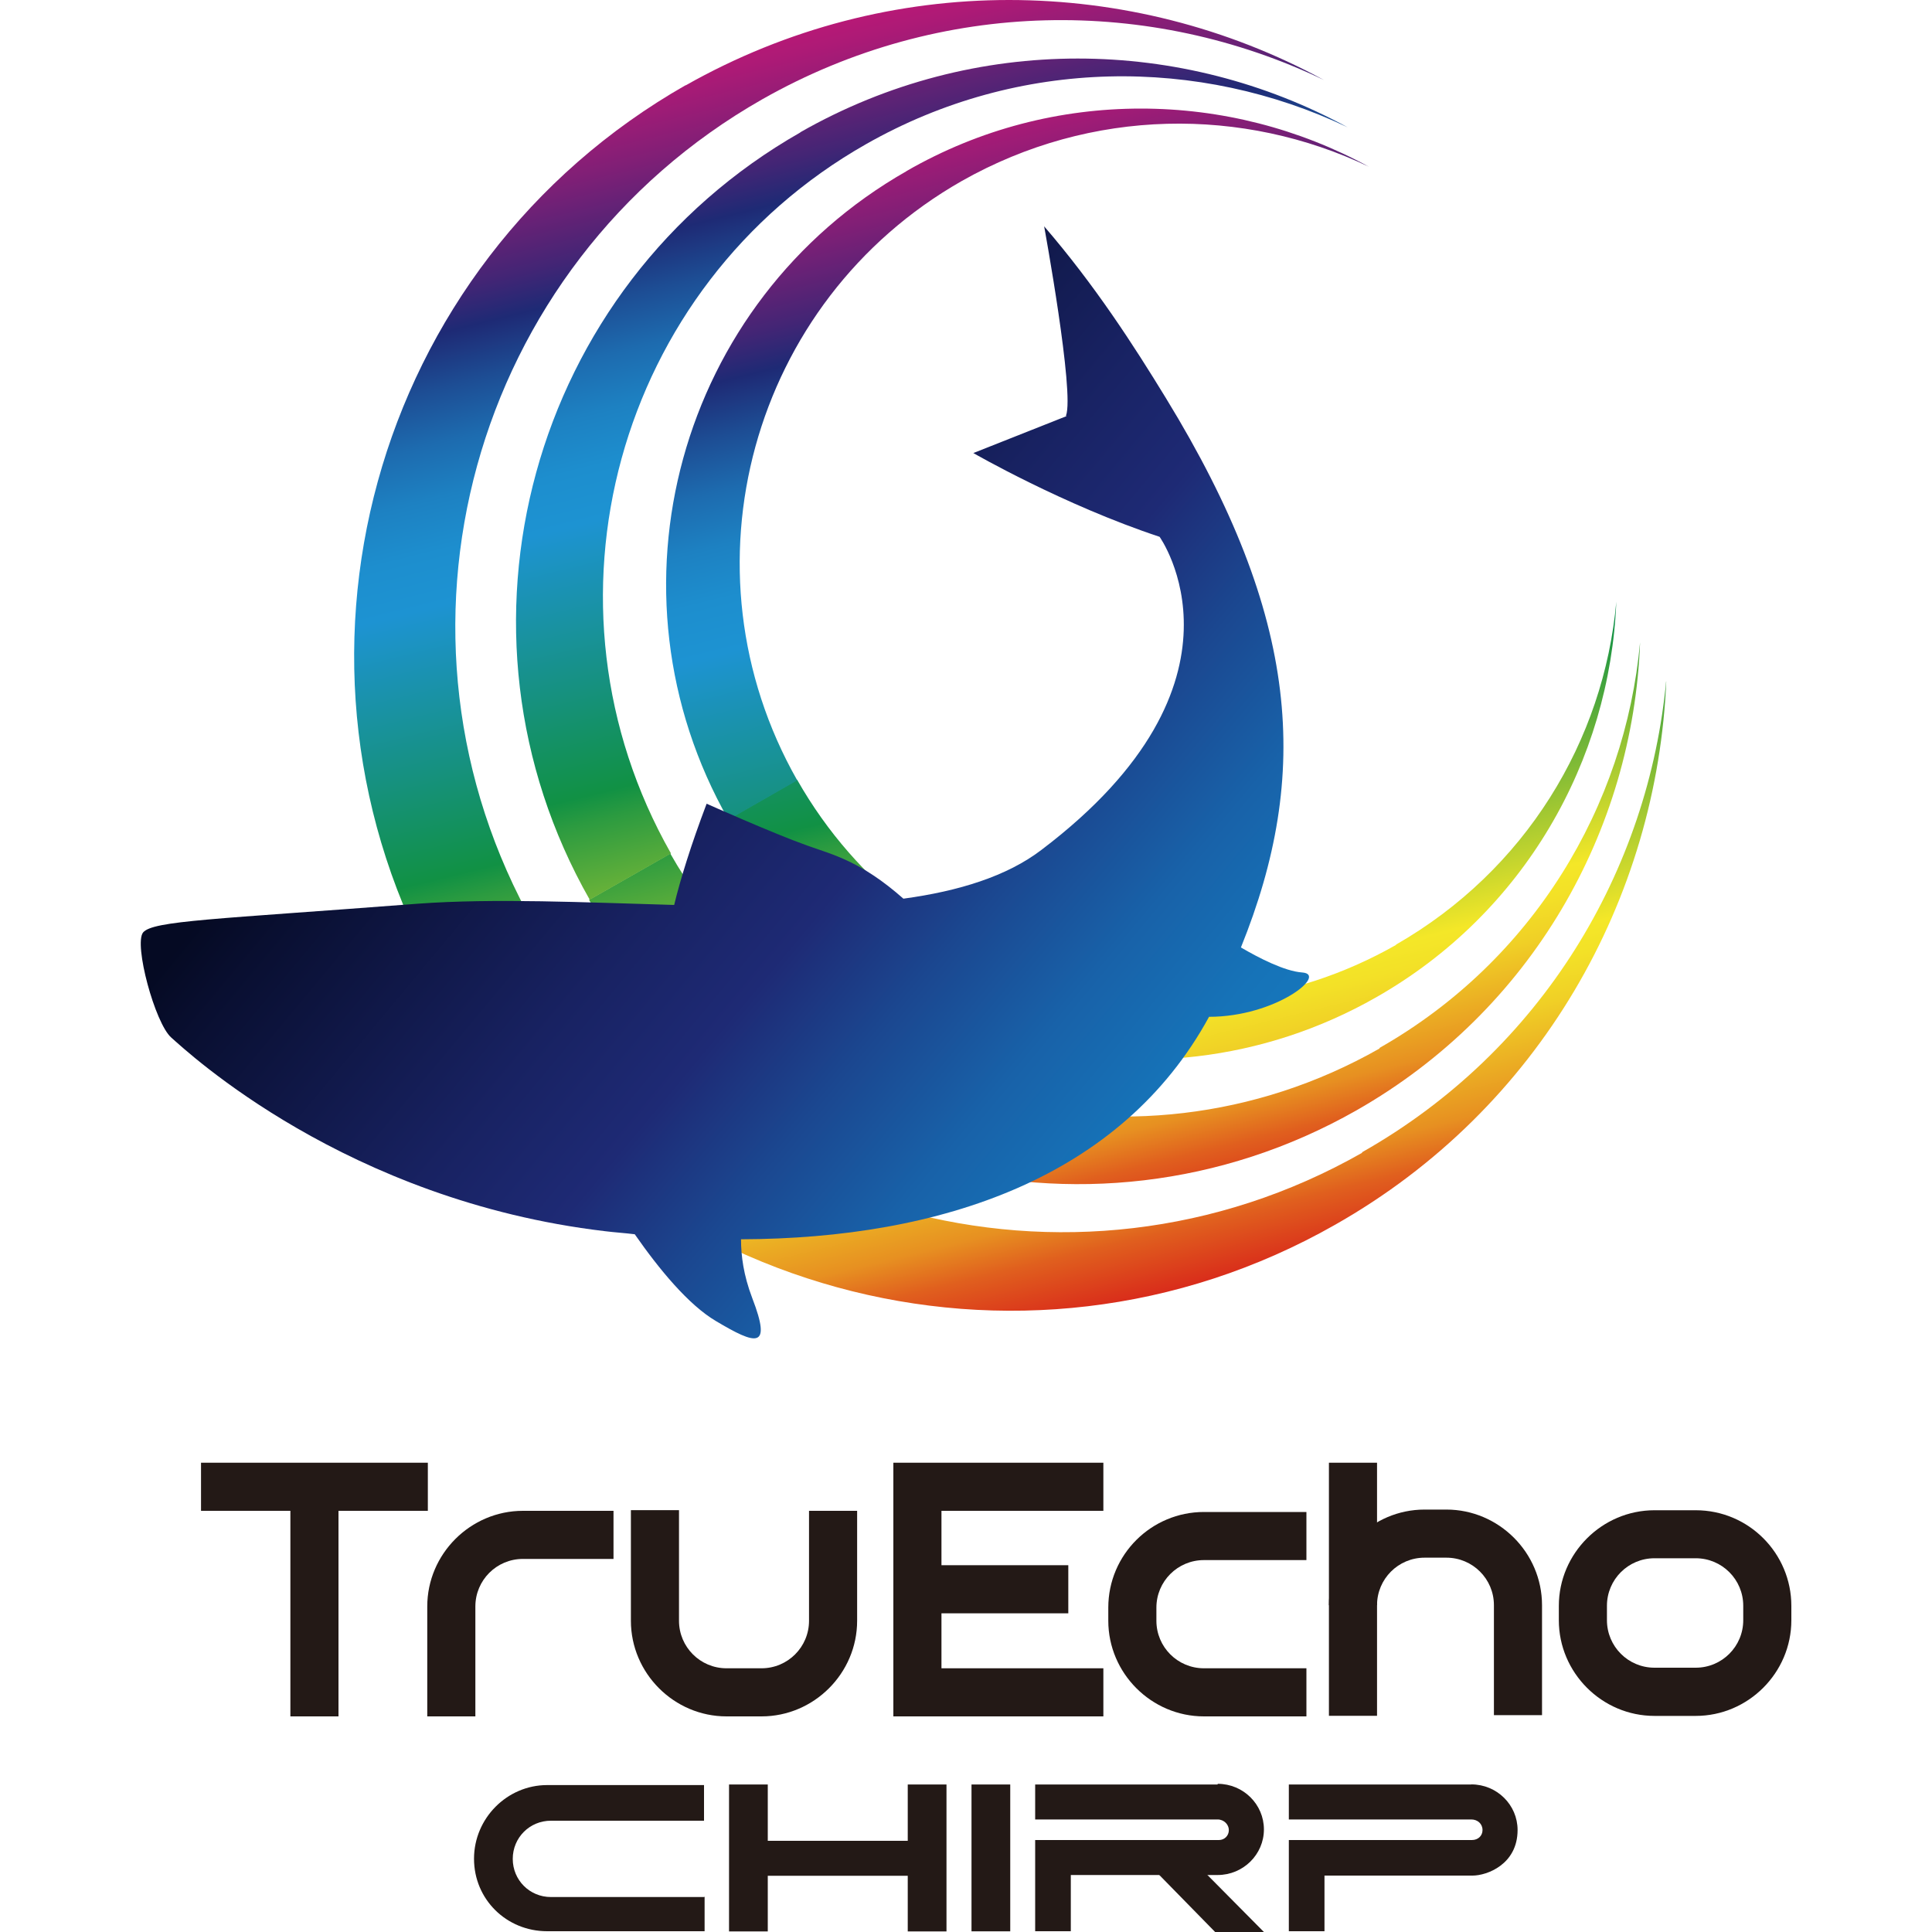
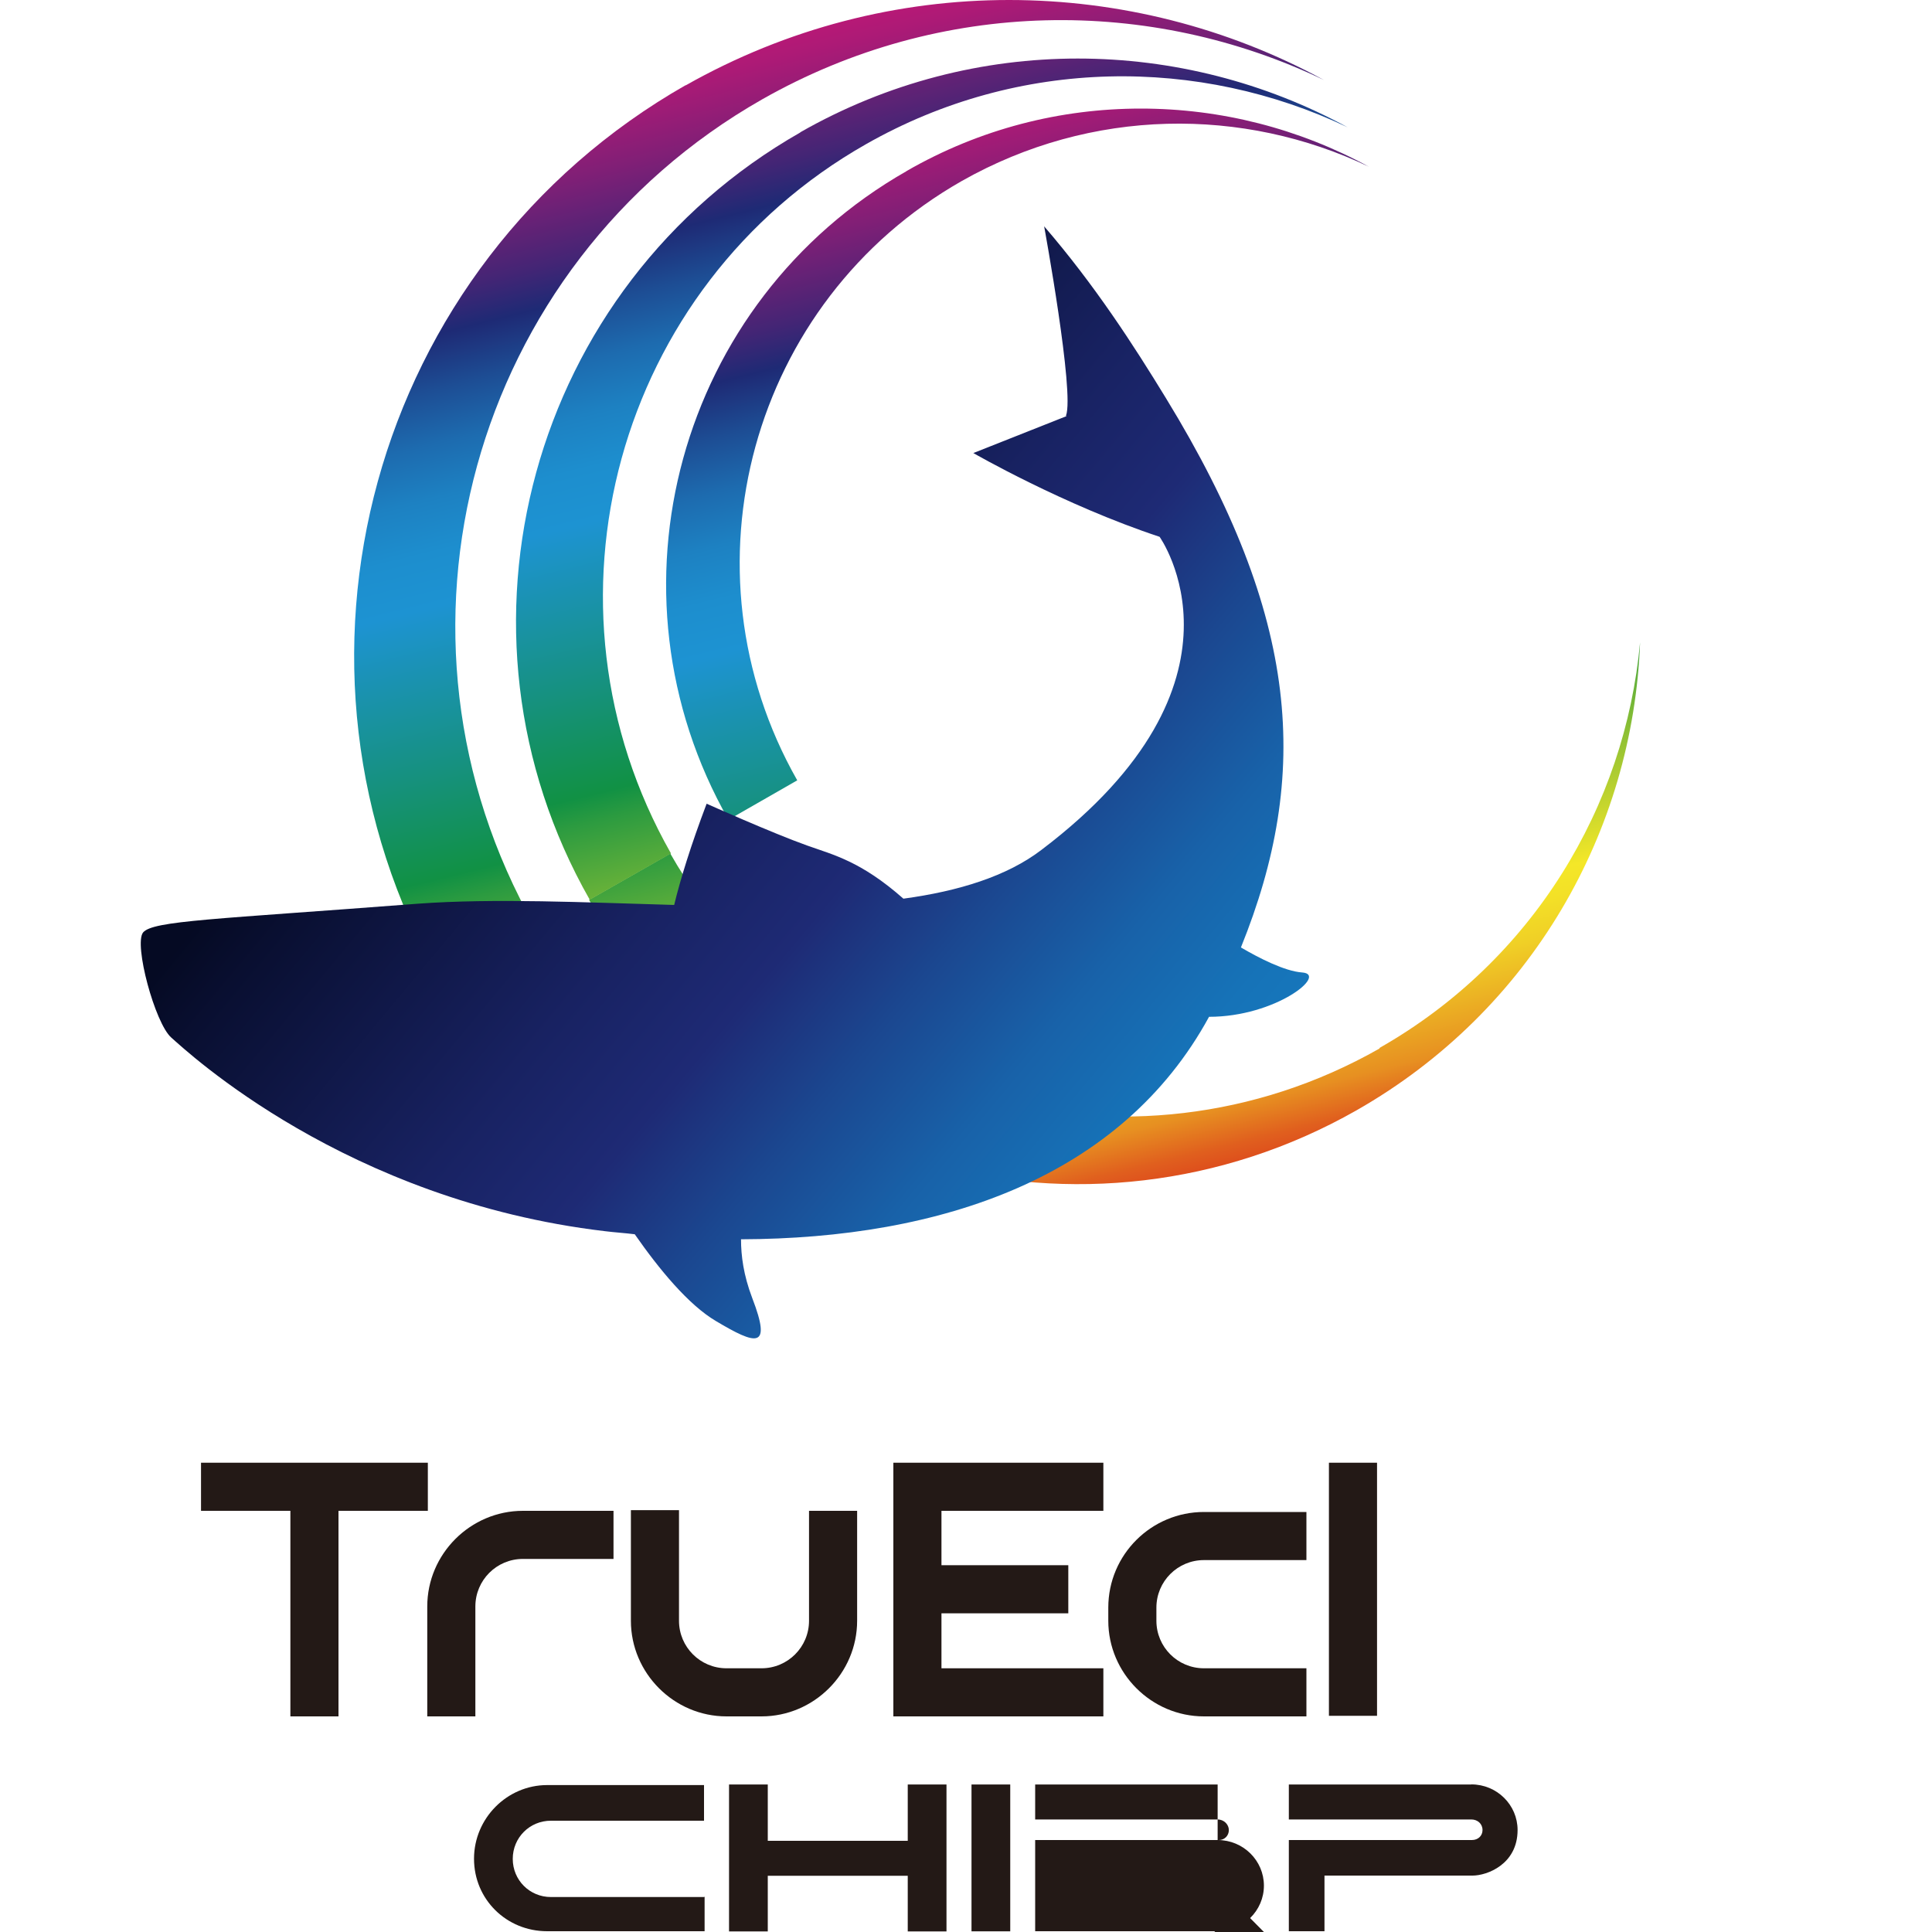
<svg xmlns="http://www.w3.org/2000/svg" id="Layer_2" data-name="Layer 2" viewBox="0 0 200 200">
  <defs>
    <style>
      .cls-1 {
        fill: url(#linear-gradient-2);
      }

      .cls-2 {
        fill: url(#linear-gradient-6);
      }

      .cls-3 {
        clip-path: url(#clippath-2);
      }

      .cls-4 {
        clip-path: url(#clippath-6);
      }

      .cls-5 {
        clip-path: url(#clippath-1);
      }

      .cls-6 {
        clip-path: url(#clippath-4);
      }

      .cls-7 {
        fill: url(#linear-gradient-5);
      }

      .cls-8 {
        fill: #231916;
      }

      .cls-9 {
        clip-path: url(#clippath);
      }

      .cls-10 {
        fill: none;
      }

      .cls-11 {
        clip-path: url(#clippath-3);
      }

      .cls-12 {
        fill: url(#linear-gradient-7);
      }

      .cls-13 {
        fill: url(#linear-gradient-3);
      }

      .cls-14 {
        clip-path: url(#clippath-5);
      }

      .cls-15 {
        fill: url(#linear-gradient);
      }

      .cls-16 {
        fill: url(#linear-gradient-4);
      }
    </style>
    <clipPath id="clippath">
-       <path class="cls-10" d="m141,119.34c-30.14,17.14-68.43,6.6-85.58-23.54l-9.83,5.56c18.56,32.6,60.03,43.98,92.63,25.42,21.22-12.03,33.38-33.76,34.28-56.47-1.81,19.79-12.87,38.42-31.5,48.97" />
-     </clipPath>
+       </clipPath>
    <linearGradient id="linear-gradient" x1="-615.45" y1="184.18" x2="-613.7" y2="184.18" gradientTransform="translate(-14332.51 -48121.08) rotate(-90) scale(78.41)" gradientUnits="userSpaceOnUse">
      <stop offset="0" stop-color="#d61619" />
      <stop offset="0" stop-color="#d8251a" />
      <stop offset=".05" stop-color="#e05f1e" />
      <stop offset=".08" stop-color="#e79021" />
      <stop offset=".12" stop-color="#ecb524" />
      <stop offset=".15" stop-color="#f0d026" />
      <stop offset=".18" stop-color="#f3e127" />
      <stop offset=".2" stop-color="#f4e728" />
      <stop offset=".25" stop-color="#bad12f" />
      <stop offset=".38" stop-color="#2c9b40" />
      <stop offset=".4" stop-color="#119144" />
      <stop offset=".48" stop-color="#16917f" />
      <stop offset=".6" stop-color="#1d93d2" />
      <stop offset=".64" stop-color="#1d8ece" />
      <stop offset=".68" stop-color="#1d81c2" />
      <stop offset=".72" stop-color="#1d6baf" />
      <stop offset=".76" stop-color="#1d4d94" />
      <stop offset=".8" stop-color="#1e2a75" />
      <stop offset=".83" stop-color="#432575" />
      <stop offset=".89" stop-color="#801f76" />
      <stop offset=".94" stop-color="#ac1a76" />
      <stop offset=".98" stop-color="#c71776" />
      <stop offset="1" stop-color="#d21677" />
    </linearGradient>
    <clipPath id="clippath-1">
      <path class="cls-10" d="m142.81,108.54c-25.81,14.68-58.67,5.69-73.42-20.18l-8.41,4.79c15.91,27.94,51.42,37.71,79.43,21.8,18.18-10.35,28.65-28.98,29.37-48.45-1.55,16.95-11.06,32.92-26.97,41.98" />
    </clipPath>
    <linearGradient id="linear-gradient-2" x1="-615.38" y1="184.2" x2="-613.7" y2="184.2" gradientTransform="translate(-14327.77 -48124.82) rotate(-90) scale(78.41)" gradientUnits="userSpaceOnUse">
      <stop offset="0" stop-color="#d61619" />
      <stop offset="0" stop-color="#d8251a" />
      <stop offset=".05" stop-color="#e05f1e" />
      <stop offset=".08" stop-color="#e79021" />
      <stop offset=".12" stop-color="#ecb524" />
      <stop offset=".15" stop-color="#f0d026" />
      <stop offset=".18" stop-color="#f3e127" />
      <stop offset=".2" stop-color="#f4e728" />
      <stop offset=".25" stop-color="#bad12f" />
      <stop offset=".38" stop-color="#2c9b40" />
      <stop offset=".4" stop-color="#119144" />
      <stop offset=".48" stop-color="#16917f" />
      <stop offset=".6" stop-color="#1d93d2" />
      <stop offset=".64" stop-color="#1d8ece" />
      <stop offset=".68" stop-color="#1d81c2" />
      <stop offset=".72" stop-color="#1d6baf" />
      <stop offset=".76" stop-color="#1d4d94" />
      <stop offset=".8" stop-color="#1e2a75" />
      <stop offset=".83" stop-color="#432575" />
      <stop offset=".89" stop-color="#801f76" />
      <stop offset=".94" stop-color="#ac1a76" />
      <stop offset=".98" stop-color="#c71776" />
      <stop offset="1" stop-color="#d21677" />
    </linearGradient>
    <clipPath id="clippath-2">
      <path class="cls-10" d="m144.55,97.8c-21.8,12.42-49.61,4.79-62.03-17.08l-7.12,4.08c13.45,23.61,43.47,31.89,67.08,18.43,15.33-8.73,24.19-24.51,24.84-40.94-1.29,14.36-9.38,27.81-22.83,35.51" />
    </clipPath>
    <linearGradient id="linear-gradient-3" x1="-615.41" y1="184.23" x2="-613.73" y2="184.23" gradientTransform="translate(-14324.37 -48125.25) rotate(-90) scale(78.41)" gradientUnits="userSpaceOnUse">
      <stop offset="0" stop-color="#d61619" />
      <stop offset="0" stop-color="#d8251a" />
      <stop offset=".05" stop-color="#e05f1e" />
      <stop offset=".08" stop-color="#e79021" />
      <stop offset=".12" stop-color="#ecb524" />
      <stop offset=".15" stop-color="#f0d026" />
      <stop offset=".18" stop-color="#f3e127" />
      <stop offset=".2" stop-color="#f4e728" />
      <stop offset=".25" stop-color="#bad12f" />
      <stop offset=".38" stop-color="#2c9b40" />
      <stop offset=".4" stop-color="#119144" />
      <stop offset=".48" stop-color="#16917f" />
      <stop offset=".6" stop-color="#1d93d2" />
      <stop offset=".64" stop-color="#1d8ece" />
      <stop offset=".68" stop-color="#1d81c2" />
      <stop offset=".72" stop-color="#1d6baf" />
      <stop offset=".76" stop-color="#1d4d94" />
      <stop offset=".8" stop-color="#1e2a75" />
      <stop offset=".83" stop-color="#432575" />
      <stop offset=".89" stop-color="#801f76" />
      <stop offset=".94" stop-color="#ac1a76" />
      <stop offset=".98" stop-color="#c71776" />
      <stop offset="1" stop-color="#d21677" />
    </linearGradient>
    <clipPath id="clippath-3">
      <path class="cls-10" d="m71.01,8.8c-32.6,18.56-43.98,60.03-25.49,92.63l9.83-5.56c-17.14-30.14-6.6-68.43,23.54-85.58C97.46-.26,119.13-.32,137.05,8.28,127.09,2.85,115.83,0,104.45,0s-22.9,2.85-33.51,8.86" />
    </clipPath>
    <linearGradient id="linear-gradient-4" x1="-615.4" y1="184.08" x2="-613.65" y2="184.08" gradientTransform="translate(-14351.34 -48117.84) rotate(-90) scale(78.41)" gradientUnits="userSpaceOnUse">
      <stop offset="0" stop-color="#d61619" />
      <stop offset="0" stop-color="#d8251a" />
      <stop offset=".05" stop-color="#e05f1e" />
      <stop offset=".08" stop-color="#e79021" />
      <stop offset=".12" stop-color="#ecb524" />
      <stop offset=".15" stop-color="#f0d026" />
      <stop offset=".18" stop-color="#f3e127" />
      <stop offset=".2" stop-color="#f4e728" />
      <stop offset=".25" stop-color="#bad12f" />
      <stop offset=".38" stop-color="#2c9b40" />
      <stop offset=".4" stop-color="#119144" />
      <stop offset=".48" stop-color="#16917f" />
      <stop offset=".6" stop-color="#1d93d2" />
      <stop offset=".64" stop-color="#1d8ece" />
      <stop offset=".68" stop-color="#1d81c2" />
      <stop offset=".72" stop-color="#1d6baf" />
      <stop offset=".76" stop-color="#1d4d94" />
      <stop offset=".8" stop-color="#1e2a75" />
      <stop offset=".83" stop-color="#432575" />
      <stop offset=".89" stop-color="#801f76" />
      <stop offset=".94" stop-color="#ac1a76" />
      <stop offset=".98" stop-color="#c71776" />
      <stop offset="1" stop-color="#d21677" />
    </linearGradient>
    <clipPath id="clippath-4">
      <path class="cls-10" d="m82.85,13.71c-27.94,15.91-37.71,51.49-21.8,79.43l8.41-4.79c-14.68-25.81-5.69-58.73,20.18-73.42,15.91-9.06,34.54-9.06,49.87-1.75-8.54-4.66-18.18-7.12-27.94-7.12s-19.66,2.46-28.72,7.63" />
    </clipPath>
    <linearGradient id="linear-gradient-5" x1="-615.35" y1="184.16" x2="-613.6" y2="184.16" gradientTransform="translate(-14347.29 -48121.08) rotate(-90) scale(78.41)" gradientUnits="userSpaceOnUse">
      <stop offset="0" stop-color="#d61619" />
      <stop offset="0" stop-color="#d8251a" />
      <stop offset=".05" stop-color="#e05f1e" />
      <stop offset=".08" stop-color="#e79021" />
      <stop offset=".12" stop-color="#ecb524" />
      <stop offset=".15" stop-color="#f0d026" />
      <stop offset=".18" stop-color="#f3e127" />
      <stop offset=".2" stop-color="#f4e728" />
      <stop offset=".25" stop-color="#bad12f" />
      <stop offset=".38" stop-color="#2c9b40" />
      <stop offset=".4" stop-color="#119144" />
      <stop offset=".48" stop-color="#16917f" />
      <stop offset=".6" stop-color="#1d93d2" />
      <stop offset=".64" stop-color="#1d8ece" />
      <stop offset=".68" stop-color="#1d81c2" />
      <stop offset=".72" stop-color="#1d6baf" />
      <stop offset=".76" stop-color="#1d4d94" />
      <stop offset=".8" stop-color="#1e2a75" />
      <stop offset=".83" stop-color="#432575" />
      <stop offset=".89" stop-color="#801f76" />
      <stop offset=".94" stop-color="#ac1a76" />
      <stop offset=".98" stop-color="#c71776" />
      <stop offset="1" stop-color="#d21677" />
    </linearGradient>
    <clipPath id="clippath-5">
      <path class="cls-10" d="m93.84,17.72c-23.61,13.45-31.89,43.47-18.43,67.14l7.12-4.08c-12.42-21.86-4.79-49.61,17.01-62.03,13.45-7.63,29.17-7.7,42.17-1.49-7.24-3.95-15.33-6.02-23.61-6.02s-16.62,2.07-24.26,6.47" />
    </clipPath>
    <linearGradient id="linear-gradient-6" x1="-615.53" y1="184.18" x2="-613.78" y2="184.18" gradientTransform="translate(-14340.03 -48121) rotate(-90) scale(78.41)" gradientUnits="userSpaceOnUse">
      <stop offset="0" stop-color="#d61619" />
      <stop offset="0" stop-color="#d8251a" />
      <stop offset=".05" stop-color="#e05f1e" />
      <stop offset=".08" stop-color="#e79021" />
      <stop offset=".12" stop-color="#ecb524" />
      <stop offset=".15" stop-color="#f0d026" />
      <stop offset=".18" stop-color="#f3e127" />
      <stop offset=".2" stop-color="#f4e728" />
      <stop offset=".25" stop-color="#bad12f" />
      <stop offset=".38" stop-color="#2c9b40" />
      <stop offset=".4" stop-color="#119144" />
      <stop offset=".48" stop-color="#16917f" />
      <stop offset=".6" stop-color="#1d93d2" />
      <stop offset=".64" stop-color="#1d8ece" />
      <stop offset=".68" stop-color="#1d81c2" />
      <stop offset=".72" stop-color="#1d6baf" />
      <stop offset=".76" stop-color="#1d4d94" />
      <stop offset=".8" stop-color="#1e2a75" />
      <stop offset=".83" stop-color="#432575" />
      <stop offset=".89" stop-color="#801f76" />
      <stop offset=".94" stop-color="#ac1a76" />
      <stop offset=".98" stop-color="#c71776" />
      <stop offset="1" stop-color="#d21677" />
    </linearGradient>
    <clipPath id="clippath-6">
      <path class="cls-10" d="m110.4,43.08s-9.12,3.62-9.64,3.82c0,0,9.31,5.37,19.28,8.67,0,0,10.74,15.01-12.23,32.41-3.56,2.72-8.54,4.27-14.29,5.05-4.4-3.88-7.24-4.53-9.96-5.5-3.62-1.29-10.41-4.33-10.41-4.33-1.62,4.27-2.72,7.83-3.36,10.48-9.25-.26-18.56-.71-26.52-.13-21.02,1.62-27.43,1.75-28.46,2.98-.97,1.23,1.23,9.38,2.91,10.87s18.11,16.88,44.89,20.05c1.03.13,2.07.19,3.1.32,2.52,3.62,5.56,7.31,8.41,8.99,4.14,2.46,5.82,2.98,3.75-2.39-.91-2.39-1.16-4.4-1.16-6.08,20.76-.06,39.39-6.4,48.45-23.03,6.92,0,12.35-4.4,9.64-4.59-1.81-.13-4.46-1.49-6.34-2.59,7.24-17.92,6.14-34.15-7.76-56.86-3.36-5.5-7.37-11.71-12.61-17.79,0,0,3.17,17.27,2.26,19.6" />
    </clipPath>
    <linearGradient id="linear-gradient-7" x1="-618.25" y1="179.83" x2="-616.51" y2="179.83" gradientTransform="translate(-9965.9 -34377.94) rotate(-90) scale(55.84)" gradientUnits="userSpaceOnUse">
      <stop offset="0" stop-color="#1679be" />
      <stop offset=".1" stop-color="#1673b8" />
      <stop offset=".23" stop-color="#1862a9" />
      <stop offset=".37" stop-color="#1b4790" />
      <stop offset=".5" stop-color="#1e2a75" />
      <stop offset=".64" stop-color="#182262" />
      <stop offset=".93" stop-color="#090f31" />
      <stop offset="1" stop-color="#050a23" />
    </linearGradient>
  </defs>
  <g class="cls-9">
    <rect class="cls-15" x="38.28" y="55.92" width="141.46" height="104.01" transform="translate(-23.24 30.2) rotate(-14.27)" />
  </g>
  <g class="cls-5">
    <rect class="cls-1" x="54.78" y="54.08" width="121.28" height="89.2" transform="translate(-20.77 31.52) rotate(-14.28)" />
  </g>
  <g class="cls-3">
-     <rect class="cls-13" x="70.12" y="51.8" width="102.52" height="75.36" transform="translate(-18.32 32.7) rotate(-14.28)" />
-   </g>
+     </g>
  <g class="cls-11">
    <rect class="cls-16" x="16.17" y="-12.39" width="131.76" height="125.81" transform="translate(-9.92 21.8) rotate(-14.28)" />
  </g>
  <g class="cls-6">
    <rect class="cls-7" x="35.85" y="-4.47" width="113" height="107.89" transform="translate(-9.35 24.29) rotate(-14.27)" />
  </g>
  <g class="cls-14">
    <rect class="cls-2" x="54.06" y="2.35" width="95.47" height="91.14" transform="translate(-8.67 26.59) rotate(-14.28)" />
  </g>
  <g class="cls-4">
    <rect class="cls-12" x="-8.48" y="-3.06" width="168.37" height="169.34" transform="translate(-35.43 87.94) rotate(-50.41)" />
  </g>
  <g>
-     <path class="cls-8" d="m175.54,156.34h-4.27c-5.43,0-9.9,4.46-9.9,9.9v1.49c0,5.43,4.46,9.9,9.9,9.9h4.27c5.43,0,9.9-4.46,9.9-9.9v-1.49c0-5.43-4.4-9.9-9.9-9.9m4.92,11.38c0,2.72-2.2,4.92-4.92,4.92h-4.27c-2.72,0-4.92-2.2-4.92-4.92v-1.49c0-2.72,2.2-4.92,4.92-4.92h4.27c2.72,0,4.92,2.2,4.92,4.92v1.49Z" />
    <path class="cls-8" d="m54.26,156.4h-.13c-5.43,0-9.9,4.46-9.9,9.9v11.38h4.98v-11.38c0-2.72,2.2-4.92,4.92-4.92h9.38v-4.98s-9.25,0-9.25,0Z" />
    <path class="cls-8" d="m83.75,156.4v11.64h0v-2.2,1.94c0,2.72-2.2,4.92-4.92,4.92h-3.62c-2.72,0-4.92-2.2-4.92-4.92v-11.45h-4.98v11.45c0,5.43,4.46,9.9,9.9,9.9h3.62c5.43,0,9.9-4.46,9.9-9.9v-11.38s-4.98,0-4.98,0Z" />
    <polygon class="cls-8" points="44.29 151.42 20.81 151.42 20.81 156.4 30.06 156.4 30.06 177.68 35.04 177.68 35.04 156.4 44.29 156.4 44.29 151.42" />
-     <path class="cls-8" d="m137.57,166.17c0-5.43,4.46-9.9,9.9-9.9h2.26c5.43,0,9.9,4.46,9.9,9.9v11.38h-4.98v-11.64h0v2.2-1.94c0-2.72-2.2-4.92-4.92-4.92h-2.26c-2.72,0-4.92,2.2-4.92,4.92,0,0-4.98,0-4.98,0Z" />
    <rect class="cls-8" x="137.57" y="151.42" width="4.98" height="26.2" />
    <polygon class="cls-8" points="114.22 156.4 114.22 151.42 92.48 151.42 92.48 177.68 114.22 177.68 114.22 172.7 97.46 172.7 97.46 167.01 110.59 167.01 110.59 162.03 97.46 162.03 97.46 156.4 114.22 156.4" />
    <path class="cls-8" d="m124.63,172.7c-2.72,0-4.92-2.2-4.92-4.92v-1.62h0v2.2-1.94c0-2.72,2.2-4.92,4.92-4.92h10.61v-4.98h-10.61c-5.43,0-9.9,4.4-9.9,9.9v1.36c0,5.43,4.46,9.9,9.9,9.9h10.61v-4.98h-10.61Z" />
    <polygon class="cls-8" points="93.97 184.73 93.97 190.56 79.48 190.56 79.48 184.73 75.47 184.73 75.47 199.94 79.48 199.94 79.48 194.18 93.97 194.18 93.97 199.94 97.98 199.94 97.98 184.73 93.97 184.73" />
    <path class="cls-8" d="m72.88,196.38h-15.85c-2.2,0-3.95-1.75-3.95-3.95s1.75-3.95,3.95-3.95h15.85v-3.69h-16.24c-4.14,0-7.57,3.43-7.57,7.63s3.36,7.5,7.57,7.5h16.3v-3.56h-.06Z" />
    <rect class="cls-8" x="100.57" y="184.73" width="4.01" height="15.2" />
    <path class="cls-8" d="m152.31,184.73h-18.89v3.62h18.89c.65,0,1.16.45,1.16,1.1,0,.58-.45,1.03-1.1,1.03h-18.95v9.44h3.69v-5.76h15.33c1.49,0,4.66-1.16,4.66-4.72,0-2.59-2.13-4.72-4.79-4.72" />
-     <path class="cls-8" d="m126.05,184.73h-18.89v3.62h18.89c.65,0,1.16.52,1.16,1.1s-.45,1.03-1.03,1.03h-19.02v9.44h3.69v-5.82h15.2c2.65,0,4.79-2.13,4.79-4.72s-2.13-4.72-4.79-4.72" />
+     <path class="cls-8" d="m126.05,184.73h-18.89v3.62h18.89c.65,0,1.16.52,1.16,1.1s-.45,1.03-1.03,1.03h-19.02v9.44h3.69h15.2c2.65,0,4.79-2.13,4.79-4.72s-2.13-4.72-4.79-4.72" />
    <polygon class="cls-8" points="119.2 193.27 125.79 200 130.84 200 124.24 193.34 119.2 193.27" />
  </g>
</svg>